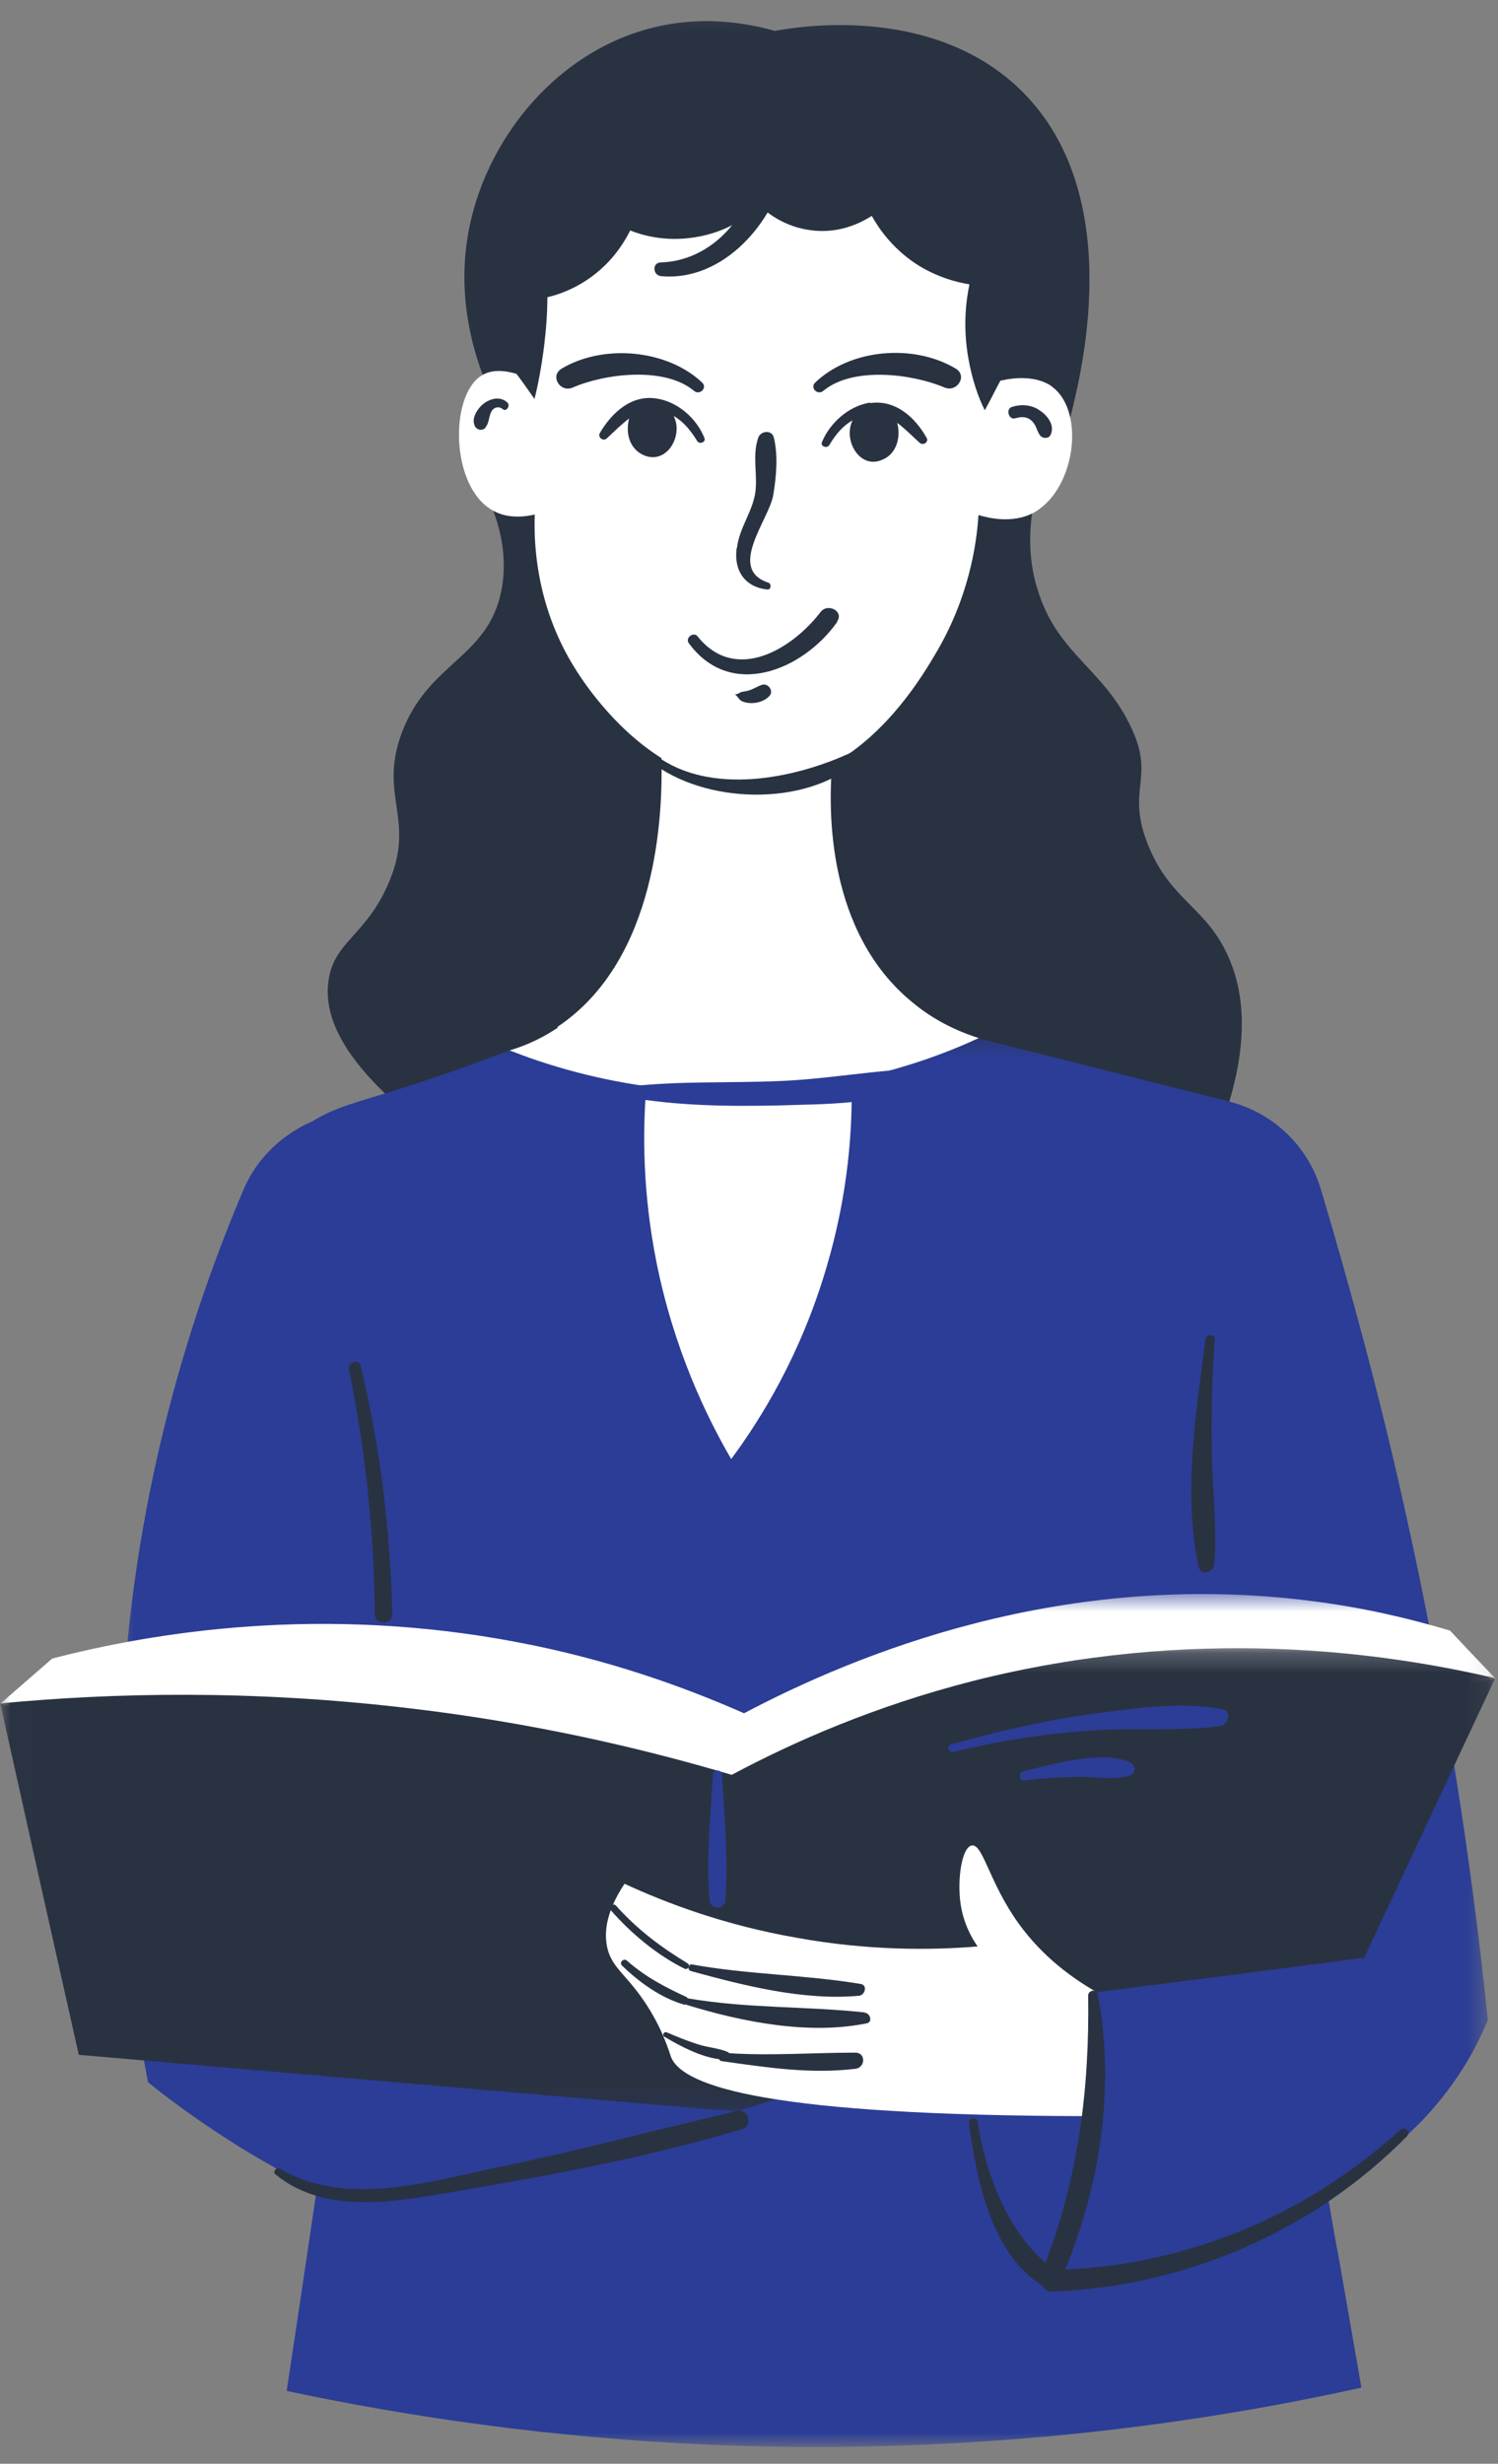
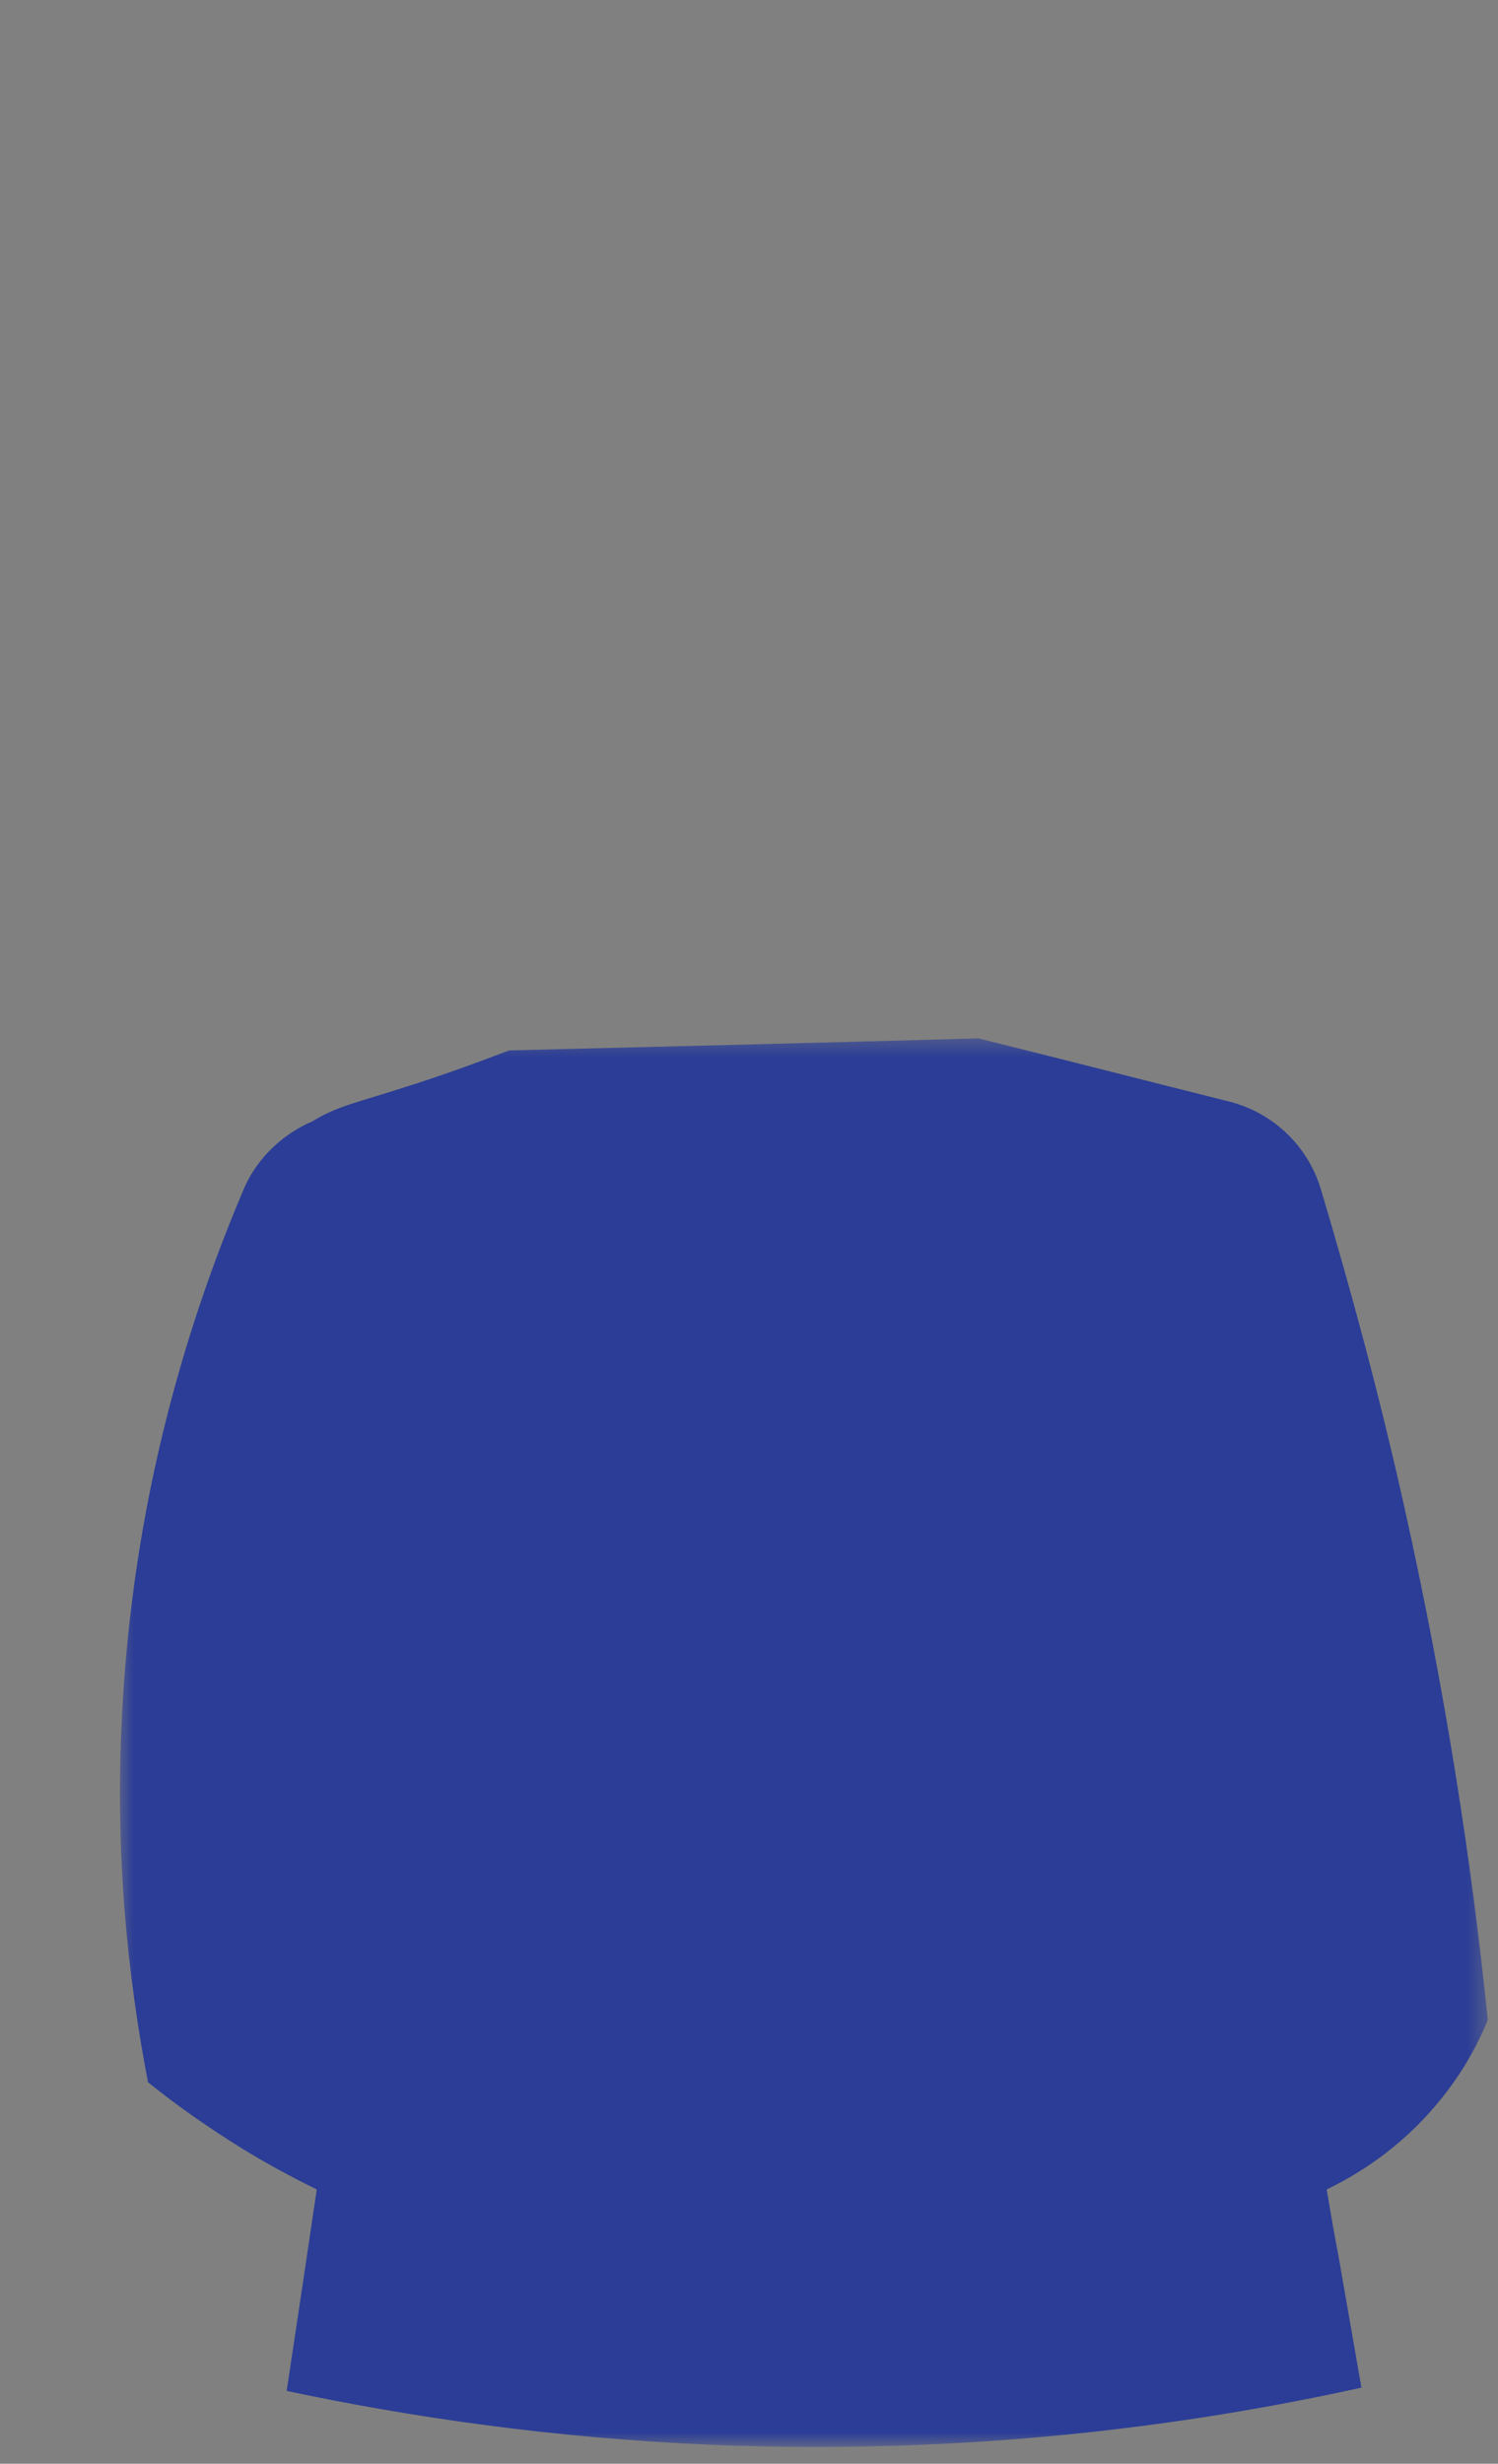
<svg xmlns="http://www.w3.org/2000/svg" width="73" height="120" viewBox="0 0 73 120" fill="none">
  <rect x="0" y="0" width="73" height="120" fill="#808080" stroke="none" />
  <g clip-path="url(#clip0_230_492)">
    <mask id="mask0_230_492" style="mask-type:luminance" maskUnits="userSpaceOnUse" x="0" y="0" width="73" height="120">
-       <path d="M72.983 0.173H0V119.145H72.983V0.173Z" fill="white" />
-     </mask>
+       </mask>
    <g mask="url(#mask0_230_492)">
      <path d="M46.229 56.16C45.336 56.32 44.429 56.493 43.536 56.653L46.229 56.16ZM43.536 56.627C37.698 57.693 31.859 58.733 26.047 59.799L18.702 53.201C17.262 51.801 15.703 49.842 16.009 47.762C16.263 45.896 17.782 45.589 18.875 43.15C20.342 39.937 18.409 38.818 19.582 35.685C20.888 32.233 23.768 32.073 24.434 28.767C24.741 27.207 24.381 25.807 24.061 24.941C23.901 22.715 23.701 20.502 23.541 18.302C22.994 16.863 22.235 14.184 22.875 11.064C23.768 6.665 27.193 2.44 31.926 1.32C34.378 0.733 36.538 1.16 37.764 1.506C38.751 1.32 45.256 0.187 49.601 4.252C54.867 9.198 52.747 17.889 52.254 19.942C51.734 22.088 50.948 23.794 50.295 24.994C50.175 25.887 50.081 27.34 50.628 28.913C51.614 31.913 53.84 32.619 55.16 35.512C56.267 37.925 54.907 38.418 55.893 41.017C56.986 43.856 58.706 44.096 59.812 46.496C60.479 47.909 60.945 50.188 59.906 53.654C55.347 54.481 50.801 55.307 46.242 56.133" fill="#293241" />
    </g>
    <mask id="mask1_230_492" style="mask-type:luminance" maskUnits="userSpaceOnUse" x="5" y="50" width="68" height="70">
      <path d="M72.583 50.428H5.692V119.145H72.583V50.428Z" fill="white" />
    </mask>
    <g mask="url(#mask1_230_492)">
      <path d="M66.344 116.292C58.066 118.119 47.269 119.598 34.672 119.078C26.847 118.745 19.875 117.705 13.97 116.452C14.463 113.187 14.956 109.907 15.436 106.641C14.25 106.055 12.997 105.388 11.704 104.589C9.998 103.522 8.491 102.456 7.212 101.416C6.265 96.497 5.532 90.192 5.985 82.86C6.598 72.383 9.344 63.878 11.877 57.92C12.917 55.48 15.183 54.64 15.183 54.64C16.409 53.881 17.263 53.747 19.702 52.961C20.902 52.588 22.661 51.988 24.807 51.161C32.459 50.975 40.071 50.788 47.682 50.575C51.748 51.588 55.813 52.628 59.906 53.654C62.039 54.2 63.731 55.8 64.371 57.933C65.811 62.758 67.211 67.904 68.437 73.409C70.45 82.421 71.73 90.805 72.503 98.39C72.05 99.496 71.303 100.949 70.063 102.429C68.144 104.749 65.971 106.002 64.651 106.641C64.838 107.748 65.025 108.841 65.238 109.947M65.225 109.947C65.598 112.053 65.984 114.173 66.331 116.279L65.225 109.947Z" fill="#2B3D96" />
    </g>
    <mask id="mask2_230_492" style="mask-type:luminance" maskUnits="userSpaceOnUse" x="0" y="77" width="73" height="14">
      <path d="M72.889 77.608H0.013V90.845H72.889V77.608Z" fill="white" />
    </mask>
    <g mask="url(#mask2_230_492)">
-       <path d="M49.695 86.313L47.562 86.739L49.695 86.313ZM47.575 86.713L26.914 90.752L0.013 82.98C0.867 82.247 1.693 81.514 2.546 80.781C7.505 79.501 15.636 78.155 25.261 79.994C29.606 80.821 33.299 82.141 36.258 83.447C41.764 80.541 51.828 76.422 63.932 77.981C66.371 78.288 68.611 78.808 70.663 79.421C71.397 80.208 72.13 80.981 72.889 81.767L49.695 86.313" fill="white" />
-     </g>
+       </g>
    <mask id="mask3_230_492" style="mask-type:luminance" maskUnits="userSpaceOnUse" x="0" y="80" width="73" height="23">
      <path d="M72.889 80.207H0.013V102.895H72.889V80.207Z" fill="white" />
    </mask>
    <g mask="url(#mask3_230_492)">
-       <path d="M47.815 98.91C46.562 99.336 45.309 99.736 44.083 100.163L47.815 98.91ZM44.07 100.163C41.35 101.056 38.631 101.962 35.912 102.856L3.839 100.083C2.559 94.391 1.28 88.672 0.013 82.967C5.479 82.447 12.264 82.287 19.982 83.207C25.981 83.913 31.259 85.14 35.658 86.446C38.751 84.793 42.683 83.087 47.362 81.887C58.16 79.141 67.451 80.474 72.863 81.74C70.73 86.273 68.611 90.818 66.478 95.351C62.132 95.924 57.773 96.484 53.454 97.03C51.588 97.643 49.695 98.283 47.802 98.897" fill="#293241" />
-     </g>
+       </g>
    <mask id="mask4_230_492" style="mask-type:luminance" maskUnits="userSpaceOnUse" x="0" y="0" width="73" height="120">
-       <path d="M72.983 0.173H0V119.145H72.983V0.173Z" fill="white" />
-     </mask>
+       </mask>
    <g mask="url(#mask4_230_492)">
      <path d="M53.601 99.95C53.534 101.229 53.267 102.296 53.028 103.069C37.618 103.042 33.286 101.656 32.699 100.189C32.606 99.923 32.326 98.936 31.566 97.737C30.593 96.204 29.86 95.91 29.607 94.924C29.447 94.257 29.447 93.244 30.433 91.751C32.486 92.698 35.298 93.764 38.804 94.377C42.323 95.017 45.403 94.991 47.642 94.804C47.362 94.404 46.962 93.711 46.816 92.764C46.629 91.511 46.882 89.952 47.362 89.885C47.909 89.819 48.189 91.658 49.628 93.671C50.815 95.324 52.281 96.364 53.441 97.03C53.587 97.817 53.681 98.803 53.601 99.963M27.18 50.055C26.541 50.481 25.781 50.881 24.834 51.161C26.394 51.774 28.66 52.507 31.499 52.907C31.313 55.107 31.313 58.079 31.993 61.492C32.846 65.718 34.405 68.957 35.632 71.063C37.071 69.13 39.018 65.998 40.271 61.745C41.364 58.079 41.55 54.867 41.497 52.627C41.47 52.627 41.444 52.627 41.43 52.601C44.123 52.054 46.256 51.228 47.696 50.561C46.229 50.095 45.189 49.428 44.456 48.815C40.271 45.389 40.364 39.431 40.55 37.231C43.297 35.698 44.976 32.885 45.603 31.819C47.189 29.153 47.589 26.567 47.682 25.087C48.229 25.247 49.295 25.487 50.282 25.021C52.388 23.954 52.908 20.128 51.321 18.875C51.161 18.729 50.375 18.169 48.749 18.542C48.495 19.009 48.255 19.515 47.989 19.982C47.682 19.369 47.376 18.515 47.189 17.449C46.922 15.929 47.069 14.676 47.242 13.85C46.669 13.757 45.656 13.517 44.616 12.837C43.416 12.037 42.777 11.037 42.483 10.517C42.177 10.704 41.084 11.397 39.604 11.224C38.191 11.077 37.285 10.277 37.031 10.024C36.632 10.397 35.538 11.304 33.859 11.557C32.392 11.797 31.233 11.437 30.713 11.224C30.473 11.69 30.1 12.33 29.46 12.944C28.42 13.957 27.26 14.343 26.674 14.476C26.674 15.21 26.62 16.009 26.514 16.863C26.394 17.809 26.234 18.689 26.047 19.435C25.767 19.035 25.474 18.609 25.168 18.209C24.314 17.956 23.821 18.089 23.515 18.262C21.888 19.182 21.928 23.741 24.034 24.874C24.368 25.061 25.008 25.3 26.061 25.061C26.007 26.434 26.114 29.38 27.887 32.339C28.34 33.099 29.846 35.418 32.233 36.925C32.299 39.59 32.072 46.736 27.167 50.015L27.18 50.055Z" fill="white" />
      <path d="M33.552 95.817C33.552 95.817 33.579 95.764 33.579 95.751C33.605 95.697 33.672 95.657 33.739 95.684C36.458 96.177 39.218 96.177 41.937 96.63C42.297 96.684 42.15 97.177 41.87 97.204C39.178 97.457 36.245 96.71 33.672 96.004C33.579 95.977 33.552 95.91 33.552 95.844M41.684 99.976C39.644 99.976 37.591 100.136 35.538 100.003C35.512 99.976 35.485 99.95 35.445 99.936C34.992 99.75 34.472 99.723 34.032 99.576C33.512 99.416 32.992 99.203 32.499 98.99C32.352 98.923 32.246 99.136 32.379 99.203C33.139 99.656 34.125 100.176 35.045 100.296C35.072 100.349 35.112 100.389 35.165 100.389C37.338 100.696 39.471 101.029 41.684 100.763C42.177 100.709 42.203 99.976 41.684 99.976ZM42.137 98.017C39.271 97.71 36.445 97.83 33.552 97.337H33.526C33.526 97.337 33.472 97.284 33.459 97.27C32.392 96.777 31.446 96.284 30.553 95.497C30.393 95.351 30.153 95.591 30.313 95.737C31.139 96.537 32.179 97.297 33.312 97.63C33.365 97.657 33.406 97.63 33.432 97.63C33.459 97.63 33.459 97.657 33.486 97.657C36.178 98.483 39.417 99.123 42.23 98.55C42.537 98.496 42.417 98.057 42.137 98.03V98.017ZM33.552 95.817C33.552 95.817 33.552 95.764 33.579 95.751C33.579 95.697 33.552 95.657 33.512 95.63C32.193 94.831 31.059 93.978 30.02 92.818C29.873 92.658 29.646 92.885 29.78 93.058C30.753 94.164 32.019 95.231 33.379 95.897C33.446 95.924 33.526 95.871 33.566 95.831L33.552 95.817Z" fill="#293241" />
-       <path d="M42.71 22.634C41.31 22.701 40.417 21.848 40.257 21.715C40.524 20.675 41.417 19.942 42.457 19.889C43.563 19.835 44.603 20.595 44.896 21.715C44.683 21.875 43.91 22.595 42.723 22.634M31.686 22.448C33.086 22.515 33.979 21.661 34.139 21.528C33.885 20.488 32.979 19.755 31.939 19.702C30.833 19.648 29.793 20.408 29.5 21.528C29.713 21.688 30.486 22.381 31.673 22.448H31.686Z" fill="white" />
      <path d="M17.009 66.704C16.943 66.331 17.503 66.158 17.583 66.544C18.529 70.516 19.022 74.529 19.116 78.621C19.116 79.168 18.262 79.168 18.262 78.621C18.236 74.622 17.809 70.636 17.009 66.704ZM59.173 76.195C59.319 74.396 59.079 72.529 59.053 70.716C59.026 68.89 59.053 67.077 59.199 65.251C59.226 64.945 58.773 64.971 58.746 65.251C58.28 68.77 57.64 72.796 58.413 76.288C58.48 76.755 59.146 76.622 59.173 76.195ZM35.925 102.816C32.072 103.709 28.273 104.735 24.394 105.535C20.942 106.241 16.903 107.548 13.637 105.628C13.477 105.535 13.264 105.775 13.424 105.908C15.93 107.961 19.515 107.188 22.448 106.695C27.06 105.908 31.686 105.042 36.178 103.695C36.698 103.535 36.485 102.696 35.912 102.816H35.925ZM68.237 103.735C63.692 107.868 58.026 110.254 51.908 110.547C53.627 106.335 54.347 101.616 53.494 97.124C53.441 96.857 53.028 96.937 53.028 97.19C53.094 101.722 52.561 105.988 50.948 110.214C49.029 108.561 47.989 105.722 47.642 103.335C47.615 103.095 47.189 103.149 47.216 103.389C47.575 106.055 48.282 109.787 50.815 111.334C50.881 111.493 51.028 111.613 51.268 111.613C57.746 111.373 63.985 108.681 68.544 104.069C68.784 103.829 68.477 103.549 68.264 103.735H68.237ZM42.403 19.609C41.364 19.769 40.444 20.595 40.057 21.528C39.964 21.741 40.297 21.861 40.417 21.675C40.724 21.155 41.084 20.728 41.55 20.475C41.497 20.568 41.457 20.688 41.43 20.835C41.27 21.728 42.004 22.821 42.99 22.395C43.696 22.115 43.91 21.288 43.723 20.595C44.096 20.875 44.456 21.235 44.816 21.568C45.003 21.728 45.283 21.515 45.149 21.315C44.603 20.342 43.643 19.449 42.403 19.635V19.609ZM33.965 21.475C34.085 21.662 34.419 21.541 34.325 21.328C33.952 20.382 33.019 19.555 31.979 19.409C30.753 19.222 29.806 20.115 29.233 21.088C29.113 21.302 29.393 21.515 29.566 21.355C29.926 21.022 30.273 20.675 30.66 20.382C30.473 21.062 30.66 21.875 31.393 22.181C32.379 22.581 33.112 21.515 32.952 20.622C32.926 20.502 32.886 20.382 32.832 20.262C33.299 20.528 33.659 20.968 33.965 21.462V21.475ZM46.576 17.956C44.536 16.729 41.444 16.983 39.724 18.636C39.457 18.889 39.844 19.275 40.124 19.035C41.564 17.836 44.47 18.209 46.029 18.875C46.642 19.129 47.162 18.302 46.576 17.956ZM27.913 18.875C29.473 18.196 32.379 17.836 33.819 19.035C34.099 19.275 34.485 18.889 34.219 18.636C32.499 17.009 29.393 16.743 27.367 17.956C26.78 18.316 27.3 19.142 27.913 18.875ZM35.898 26.7C35.752 27.793 36.298 28.593 37.391 28.713C37.578 28.74 37.605 28.433 37.445 28.38C35.405 27.713 37.498 25.287 37.684 24.101C37.831 23.208 37.924 22.208 37.711 21.315C37.618 20.915 37.071 20.982 36.951 21.315C36.671 22.141 36.885 22.928 36.831 23.768C36.765 24.834 36.032 25.634 35.912 26.7H35.898ZM40.79 30.273C41.15 29.779 40.337 29.353 39.991 29.806C38.591 31.632 35.832 33.299 33.992 30.993C33.805 30.753 33.379 31.059 33.566 31.326C35.605 34.112 39.138 32.645 40.804 30.286L40.79 30.273ZM37.151 33.352C36.911 33.419 36.725 33.565 36.485 33.632C36.392 33.659 36.272 33.685 36.151 33.699C36.058 33.725 35.938 33.819 35.845 33.819C35.818 33.819 35.818 33.845 35.845 33.845C35.965 33.938 35.992 34.059 36.151 34.152C36.298 34.218 36.458 34.245 36.618 34.245C36.951 34.245 37.325 34.125 37.538 33.845C37.684 33.579 37.391 33.272 37.138 33.352H37.151ZM23.648 20.822C23.834 20.635 23.808 20.328 23.928 20.088C24.021 19.849 24.288 19.755 24.501 19.928C24.661 20.075 24.874 19.782 24.741 19.622C24.461 19.342 24.061 19.369 23.728 19.555C23.368 19.742 22.968 20.288 23.115 20.688C23.181 20.928 23.474 21.022 23.661 20.835L23.648 20.822ZM49.508 20.368C49.815 20.275 50.095 20.302 50.308 20.528C50.522 20.742 50.522 21.022 50.708 21.235C50.855 21.381 51.135 21.355 51.201 21.168C51.415 20.715 51.041 20.222 50.655 19.982C50.282 19.715 49.762 19.675 49.308 19.822C49.002 19.915 49.148 20.488 49.495 20.368H49.508ZM41.47 36.658C38.711 37.938 34.592 38.764 31.939 36.778C31.753 36.631 31.513 36.938 31.699 37.084C34.299 39.164 39.244 39.324 41.79 37.084C42.03 36.871 41.724 36.538 41.457 36.658H41.47ZM32.206 13.45C35.232 13.73 37.738 10.851 38.298 8.078C38.391 7.585 37.684 7.198 37.418 7.705C36.831 8.798 36.498 9.971 35.698 10.944C34.819 12.037 33.592 12.744 32.179 12.784C31.779 12.81 31.806 13.397 32.206 13.45Z" fill="#293241" />
      <path d="M42.71 53.534C42.31 53.601 41.91 53.654 41.483 53.681L42.71 53.534ZM41.47 53.681C40.284 53.801 39.084 53.801 37.978 53.841C35.525 53.894 33.032 53.867 30.606 53.441C30.299 53.387 30.419 52.974 30.673 52.921C33.086 52.641 35.512 52.761 37.978 52.654C40.391 52.561 42.803 52.081 45.189 52.041C45.683 52.041 45.709 52.708 45.309 52.867C44.483 53.174 43.603 53.387 42.71 53.534" fill="#2B3D96" />
      <path d="M35.352 92.538C35.498 90.525 35.298 88.446 35.192 86.446C35.165 86.166 34.765 86.166 34.739 86.446C34.619 88.459 34.405 90.538 34.579 92.538C34.605 93.031 35.312 93.031 35.365 92.538M59.44 84.073C59.866 84.02 60.053 83.34 59.559 83.247C57.573 82.874 55.374 83.194 53.361 83.46C51.002 83.767 48.682 84.313 46.363 84.953C46.096 85.02 46.216 85.406 46.483 85.326C48.682 84.78 50.922 84.447 53.174 84.287C55.254 84.14 57.4 84.34 59.44 84.073ZM49.868 86.273C49.615 86.339 49.655 86.766 49.935 86.726C50.828 86.606 51.735 86.566 52.628 86.539C53.428 86.539 54.281 86.726 55.041 86.486C55.4 86.366 55.347 85.939 55.041 85.82C53.641 85.233 51.308 85.939 49.868 86.273Z" fill="#2B3D96" />
    </g>
  </g>
  <defs>
    <clipPath id="clip0_230_492">
      <rect width="72.983" height="119.055" fill="white" transform="translate(0 0.152)" />
    </clipPath>
  </defs>
</svg>